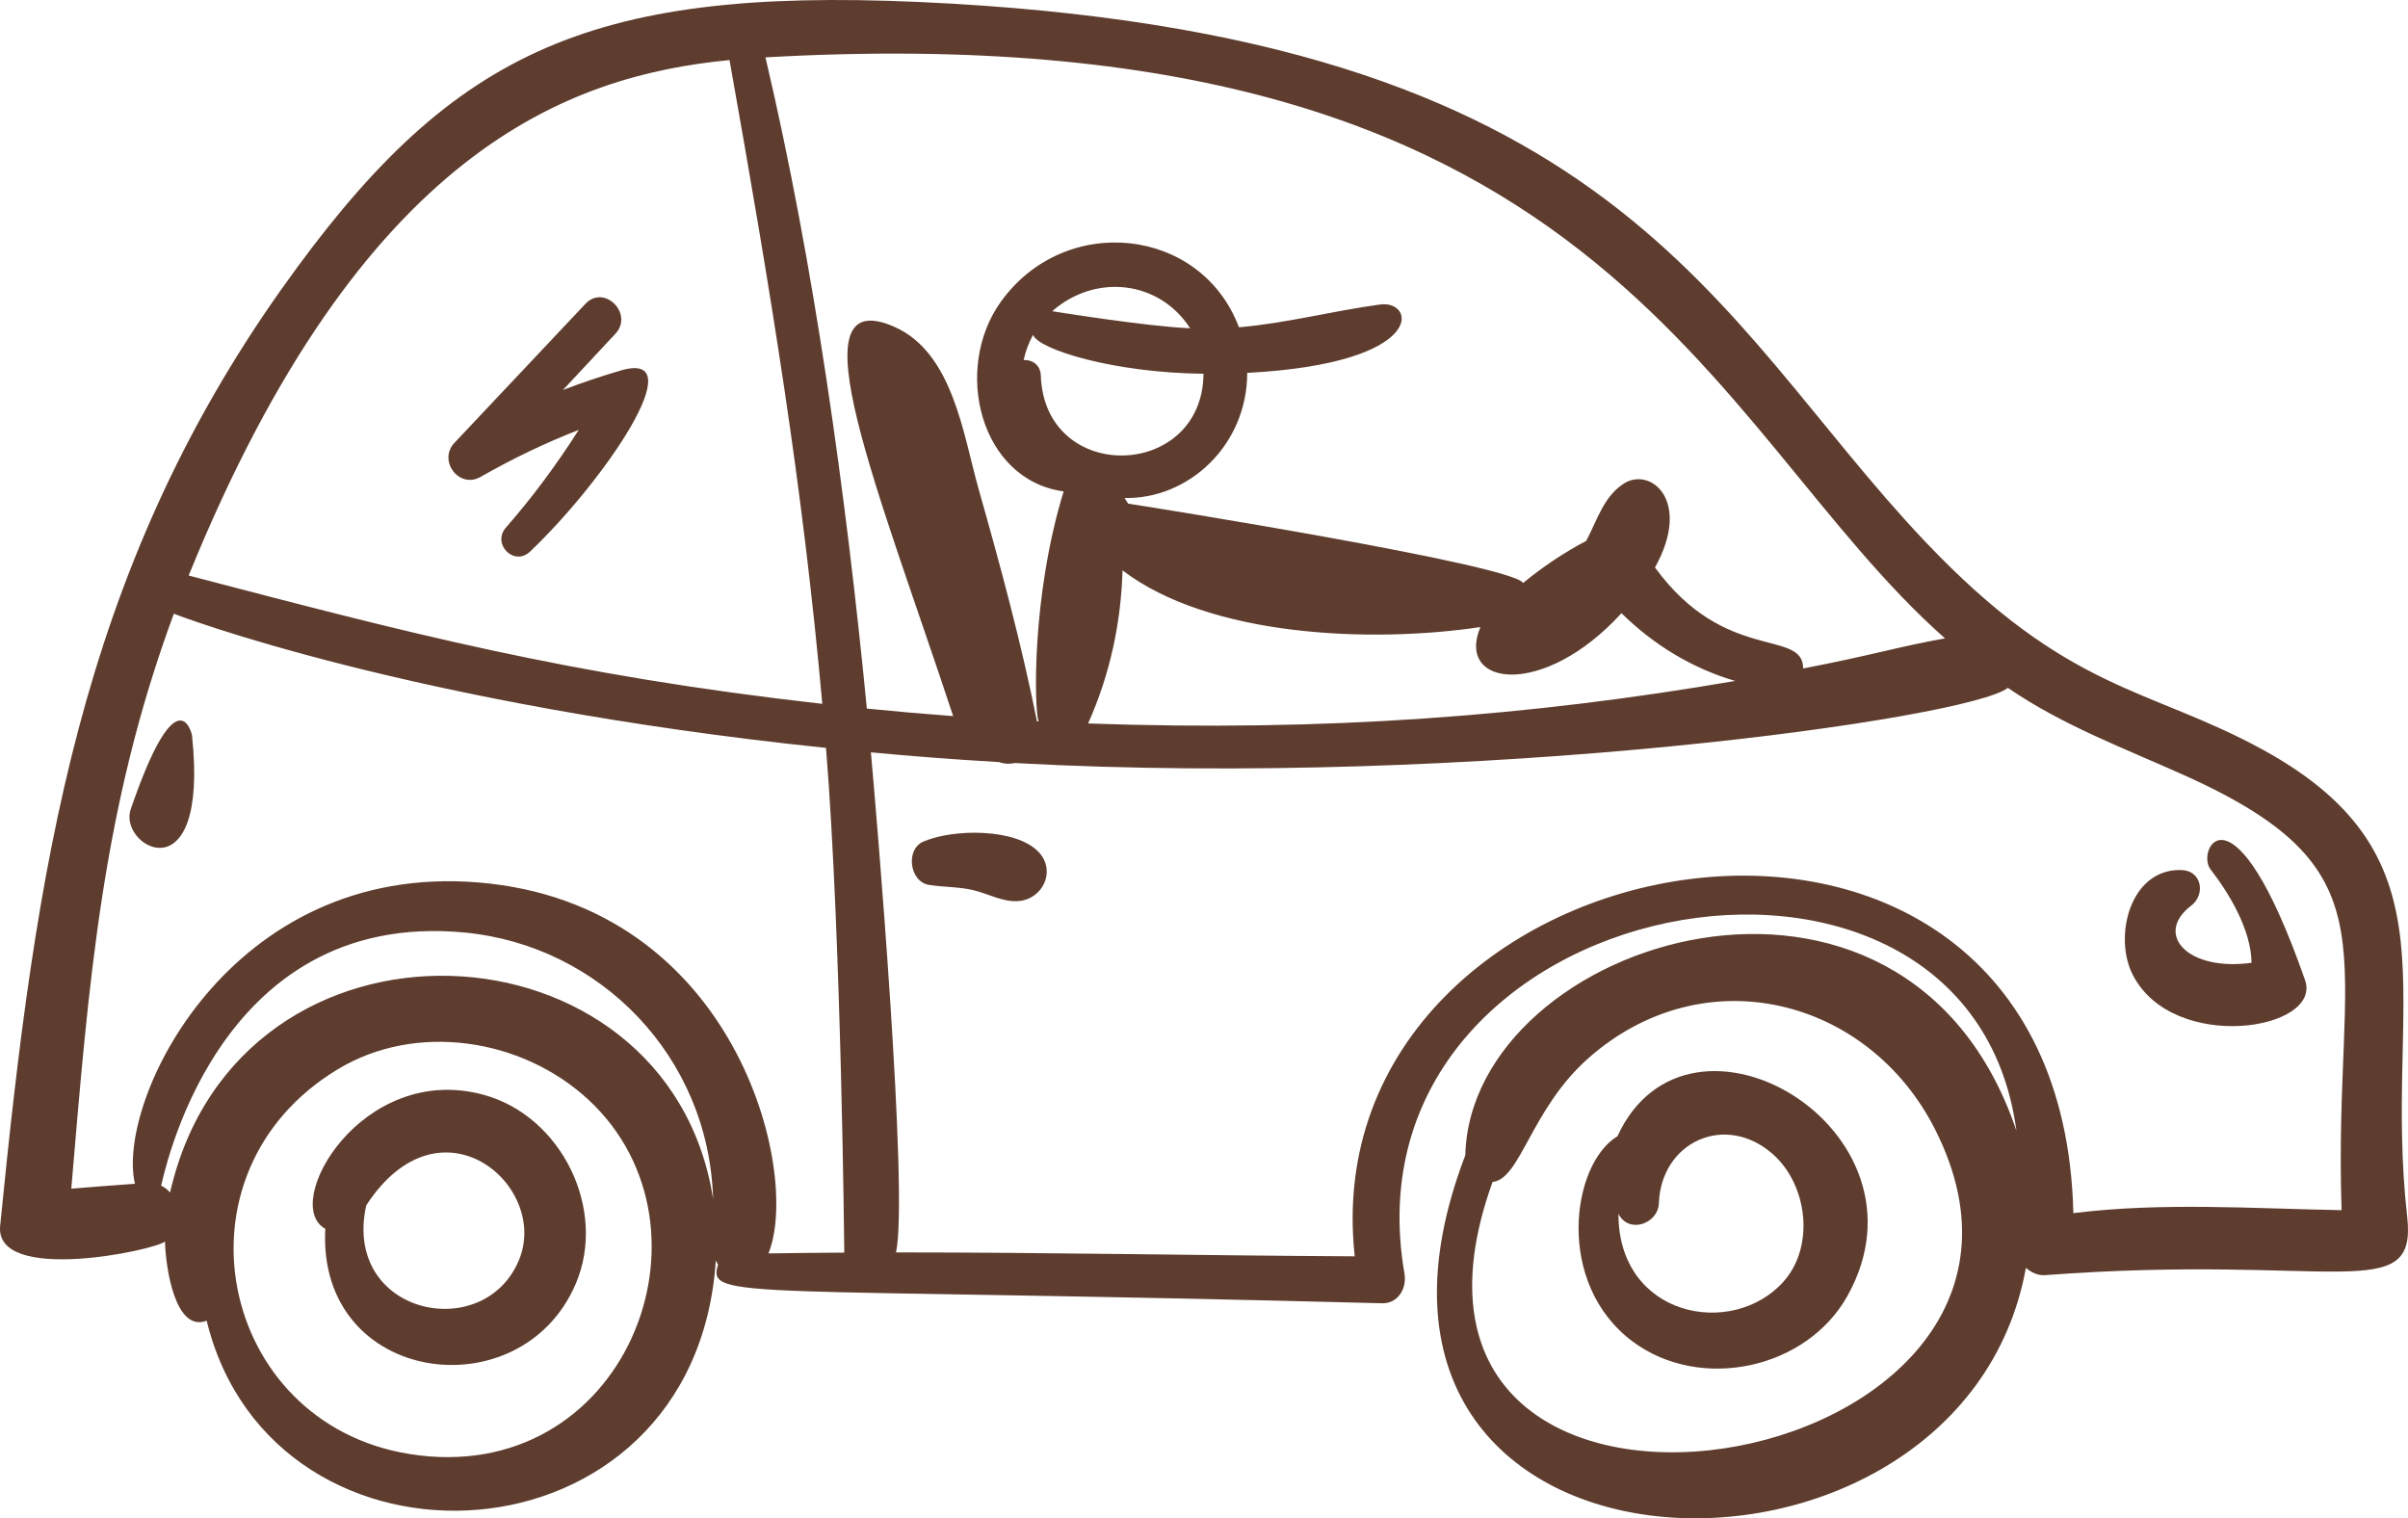
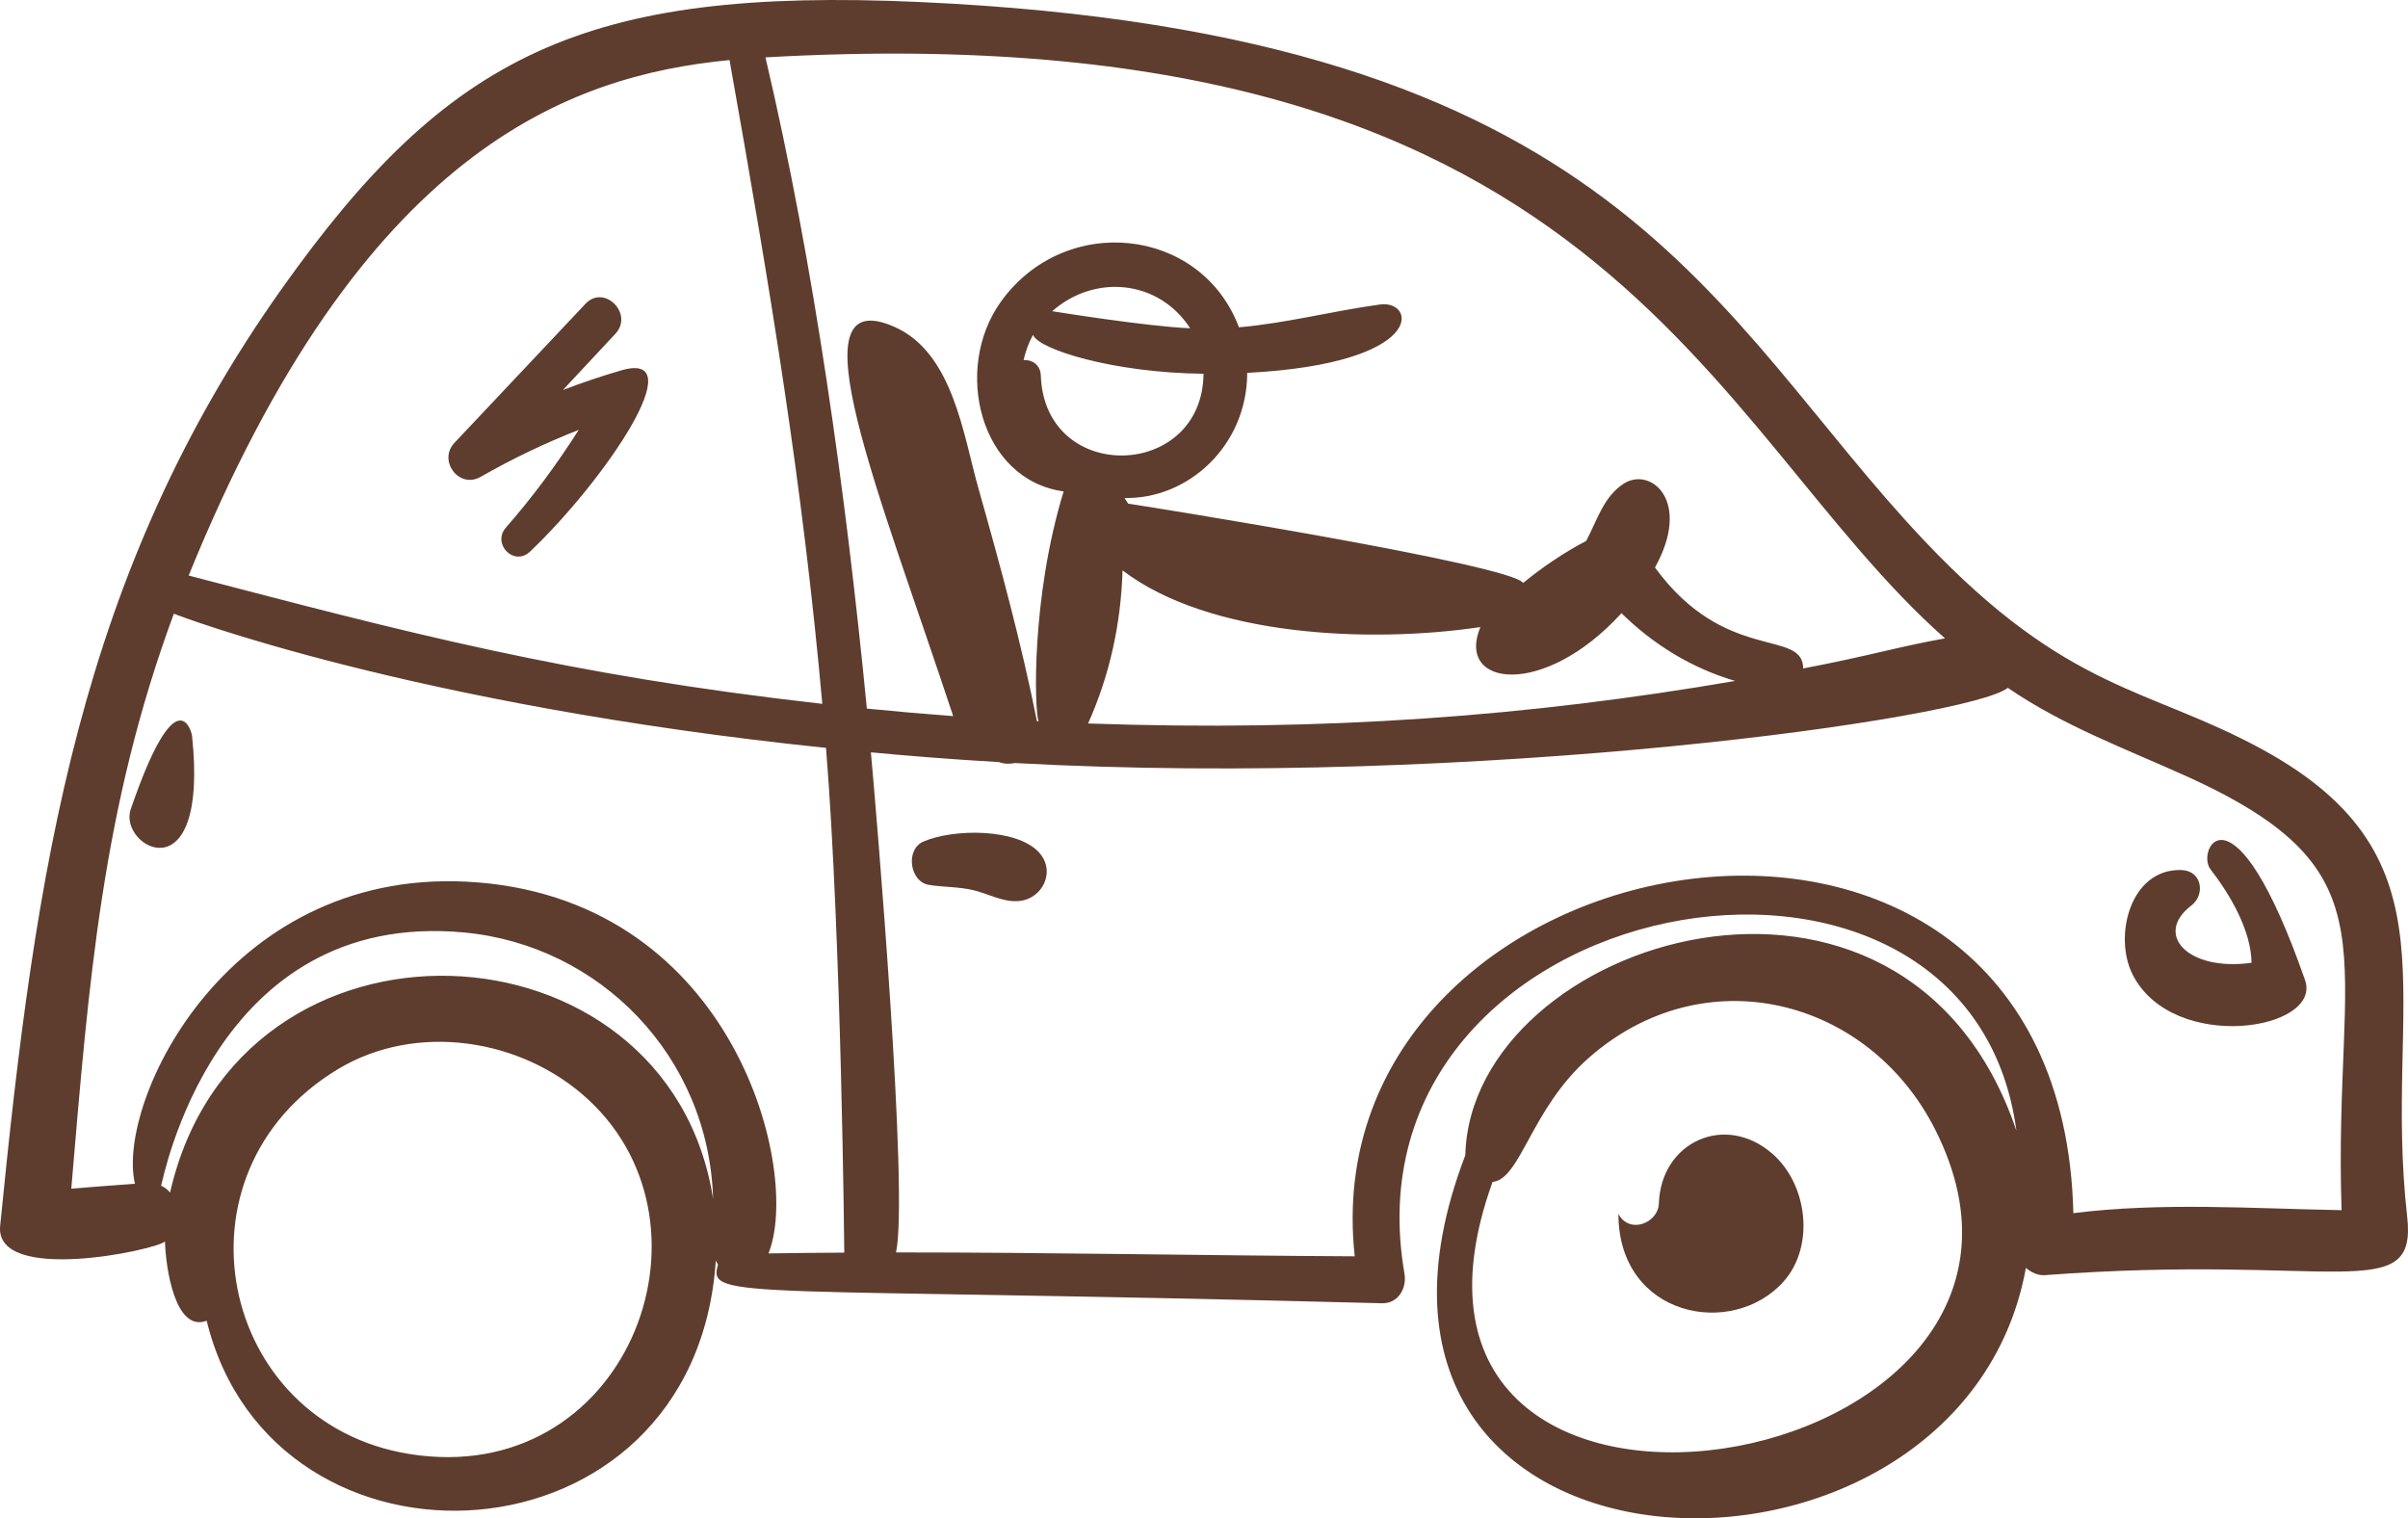
<svg xmlns="http://www.w3.org/2000/svg" id="Layer_2" data-name="Layer 2" viewBox="0 0 3287.35 2072.76">
  <defs>
    <style>
      .cls-1 {
        fill: #5e3d2e;
        stroke-width: 0px;
      }
    </style>
  </defs>
  <g id="art_of_line_1">
    <g>
-       <path class="cls-1" d="M660.24,1494.59c-165.99-45.23-277.7,149.33-216.15,182.93-11.45,212.58,267.08,250.04,341.86,75.15,43.36-101.38-19.32-229.09-125.72-258.08ZM708.55,1720.04c-47.87,115.86-241.37,74.68-208.61-74.43,100.83-155.21,250.6-27.18,208.61,74.43Z" />
-       <path class="cls-1" d="M2208.09,1551.23c-62.88,37.74-85.63,201.19,21.03,280.38,92.32,68.54,237.3,37.85,293.27-62.98,125.69-226.44-217.45-428.63-314.3-217.4ZM2434.75,1749.73c-69.78,77.96-225.36,48.51-225.31-92.62,14.52,28.18,54.27,13.1,55.23-14.38,2.93-83.73,90.51-124.17,155.26-67.39,47.77,41.9,58.02,126.11,14.81,174.38Z" />
+       <path class="cls-1" d="M2208.09,1551.23ZM2434.75,1749.73c-69.78,77.96-225.36,48.51-225.31-92.62,14.52,28.18,54.27,13.1,55.23-14.38,2.93-83.73,90.51-124.17,155.26-67.39,47.77,41.9,58.02,126.11,14.81,174.38Z" />
      <path class="cls-1" d="M3286.23,1661c-33.67-297.95,76.08-487.93-197.04-637.5-156.58-85.75-265.4-77.63-461.82-285C2337.41,432.37,2212.16,45.88,1255.58,2.75c-458.17-20.65-643.7,71.54-870.39,390.7C108.21,783.44,48.74,1183.39.21,1673.47c-7.9,79.75,211.39,33.47,225.03,21.38.82,34.5,13.5,124.61,56.91,108.2,90.6,371.46,666.83,343.86,695.05-82.25.85,1.95,1.87,3.86,3.08,5.7-15.74,49.35,32.43,29.82,906.28,52.69,22.42.59,34.19-20.77,30.79-40.42-91.21-527.42,769.73-684.8,835.41-195.2-151.68-448.72-745.04-262.87-752.36,33.53-235.46,615.95,675.81,646.86,765.32,153.77,7.45,6.54,16.97,10.63,25.96,9.95,395.17-29.78,508.47,43.31,494.56-79.82ZM2655.31,871.48c-63.82,11.36-98.7,22.83-193.65,41.11-.15-54.86-106.52-6.39-202.3-137.86,50.81-91.46-6.26-137.92-42.58-114.54-27.52,17.72-36.28,49.81-51.29,78.2-30.08,15.83-59.36,35.45-86.18,57.46-15.39-24.91-510.03-103.96-539.09-108.3-1.72-2.54-3.46-5.06-5.01-7.74,87.13,1.92,167.36-71.74,167.46-170.78,246.39-12.93,230.38-99.98,181.34-93.34-64.96,8.8-127.47,25.51-192.63,31.12-51.72-137.31-237.38-156.92-324.98-34.97-65.98,91.86-28.52,243.38,85.65,259-44.29,144.52-40.03,298.11-34.23,313.98-.72-.04-1.43-.07-2.15-.1-21.34-106.74-50.1-212.74-79.76-317.38-20.99-74.04-34.98-186.12-115.13-221.28-139.97-61.39-20.85,224.54,80.46,531.53-39.31-2.93-78.59-6.34-117.82-10.25-28.61-293.22-71.59-604.54-138.42-889.04,1146.4-64.95,1281.71,502.85,1610.29,793.19ZM1410.27,457.15c7.63,19.93,109.72,51.8,232.74,53.09-1.34,145.28-216.95,151.43-222.11,2.4-.51-14.82-12.24-21.83-23.47-21.15,2.66-11.91,6.93-23.55,12.84-34.33ZM1436.46,424.86c58.65-51.62,145.87-42.45,188.27,23.28-58.64-2.3-188.27-23.28-188.27-23.28ZM1532.47,778.67c118.35,90.36,338.03,99.84,488.51,77.4-34.01,81.64,86.43,97.61,192.6-18.96,44.11,43.29,95.96,74.95,155.19,92.5-279.35,48.02-559.3,69.45-883.33,58.07,29.89-66.72,44.94-137.37,47.03-209.01ZM995.93,82c57.58,323.56,100.13,582.65,126.67,878.88-349.7-39.38-568.28-97.64-865.03-175.18C494.08,203.67,777.14,103.31,995.93,82ZM237.35,837.79c3.99,1.94,324.6,124.59,890.3,183.23,21,259.26,24.94,689.04,24.94,689.04-34.5.19-69,.55-103.5,1.06,44.86-110.76-44.68-477.39-395.91-506.4-339.83-28.06-495.42,299.06-468.96,411.34-28.99,2.06-57.95,4.31-86.9,6.71,23.89-281.76,42.06-520.26,140.03-784.98ZM558.68,1984.92c-260.43-41.96-332.16-383.47-97.61-525.15,107.02-64.65,251.43-42.47,342.01,41.33,189.45,175.26,50.07,531.27-244.39,483.83ZM232.19,1628c-3.25-3.87-7.33-7.07-12.24-9.35,2.36-5.36,71.06-377.78,413.66-345.65,185.56,17.4,334.27,169.24,339.9,363.72-60.86-390.29-648.13-418.74-741.32-8.72ZM2037.61,1613.57c38.36-3.81,52.37-99.61,130.75-168.88,158.36-139.95,382.52-82.29,473.33,97.04,244.49,482.77-814.42,655.35-604.09,71.85ZM2830.5,1656.18c-16.75-711.83-1044.87-524.96-981.05,58.92-208.68-1.09-417.48-5.37-626.2-5.34,17.46-81.24-27.05-602.86-34.32-682.69,55.37,5.19,108.84,9.44,174.98,13.34,6.8,2.52,14.29,2.87,21.57,1.28,631.02,34.58,1303.84-61,1355.59-102.67,75.7,51.99,160.89,83.16,244.11,120.81,291.69,131.97,199.71,237.02,211.49,592.26-121.69-2.2-245.43-11-366.16,4.07Z" />
      <path class="cls-1" d="M1260.49,1148.94c-24.69,10.65-18.78,54.91,7.73,59.11,19.93,3.16,39.92,2.44,59.68,6.99,20.67,4.76,40.78,16.63,62.1,15.13,33.71-2.37,52.24-41.41,27.81-67.14-30.59-32.21-115.72-32.02-157.31-14.09Z" />
      <path class="cls-1" d="M3017.69,1186.73c25.31,32.61,55.48,82.22,56.06,127.63-86.63,12.18-133.86-38.68-82.36-78.01,19.78-15.11,14.65-47.64-13.16-48.59-70.16-2.4-93.38,90.69-66.69,142.94,55.13,107.94,259.24,75.87,235.26,7.3-97.99-280.27-149.41-177.42-129.11-151.27Z" />
      <path class="cls-1" d="M262.17,1004.39c-.59-5.58-21.03-82.49-83.74,100.52-17.58,51.31,107.2,121.59,83.74-100.52Z" />
      <path class="cls-1" d="M656.21,650.98c43.3-24.76,87.85-46.13,133.91-64.14-29.82,46.81-62.83,91.6-99.39,133.31-19.61,22.37,10.97,53.67,32.87,32.87,100.65-95.55,224.42-276.56,124.12-247.3-26.85,7.83-53.24,16.76-79.2,26.68,23.88-25.59,47.76-51.19,71.64-76.78,25.35-27.17-15.28-68.04-40.88-40.88-59.63,63.28-119.26,126.55-178.89,189.83-22.79,24.18,6.13,63.38,35.81,46.41Z" />
    </g>
  </g>
</svg>